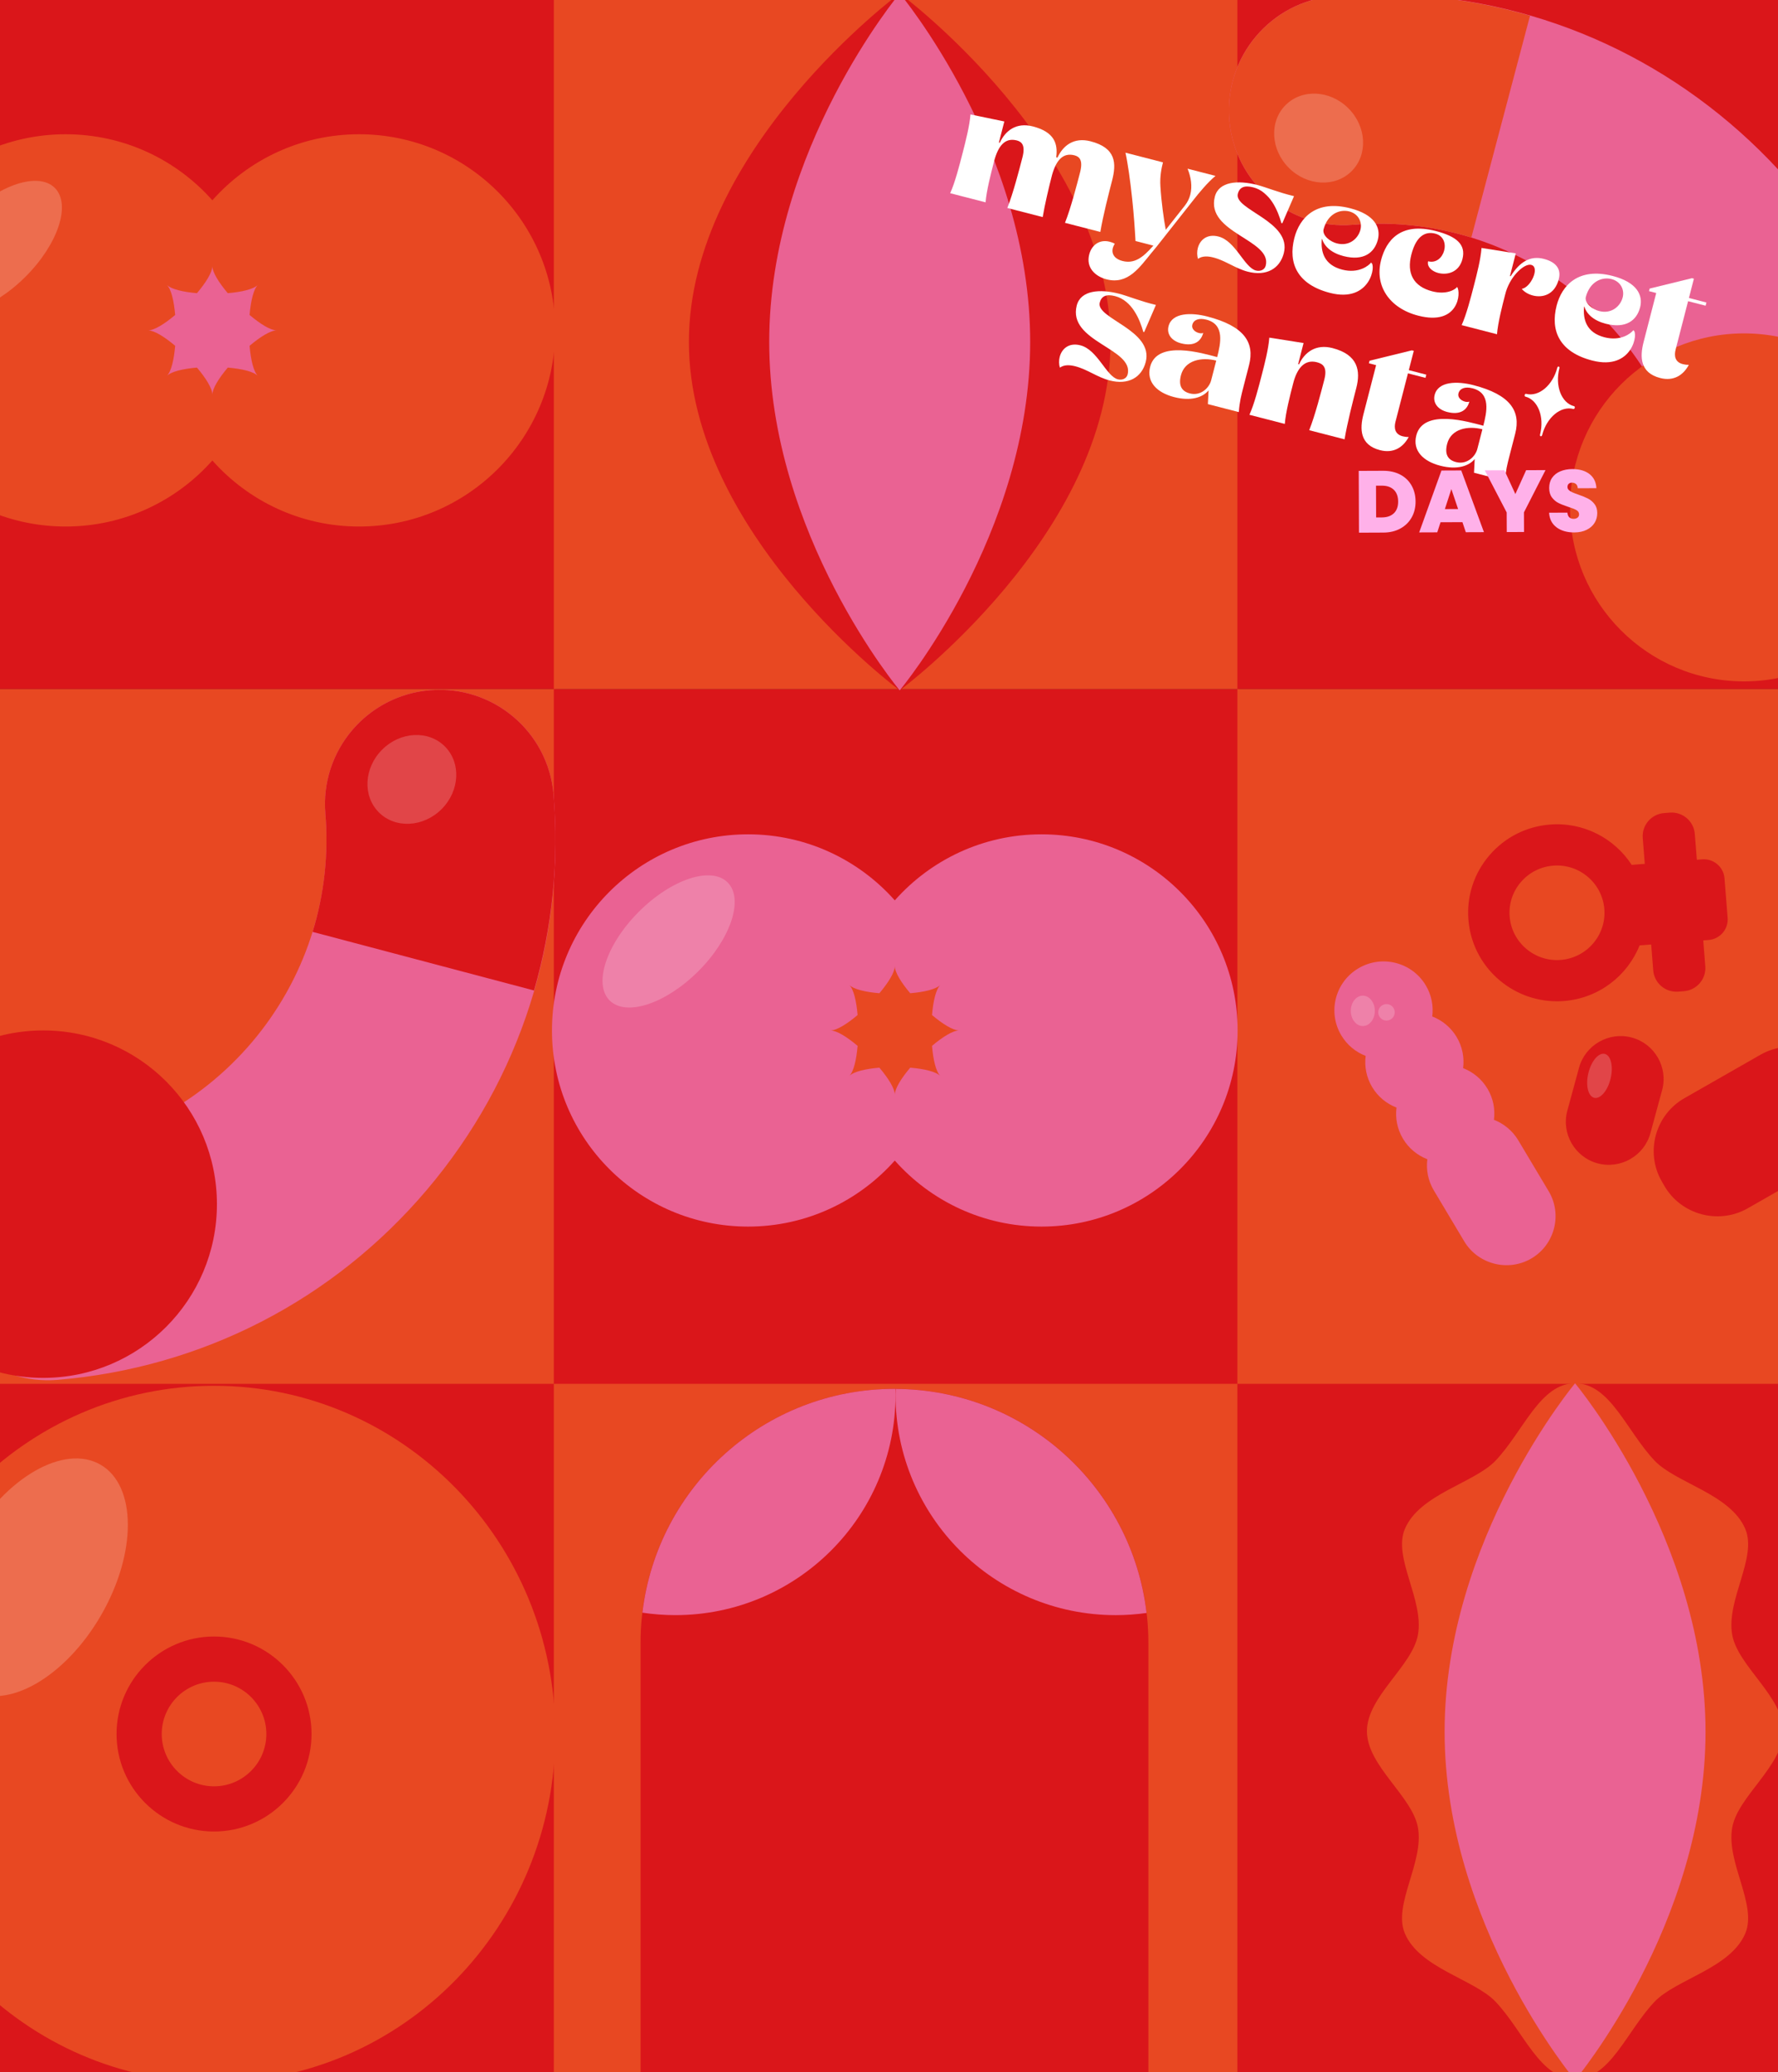
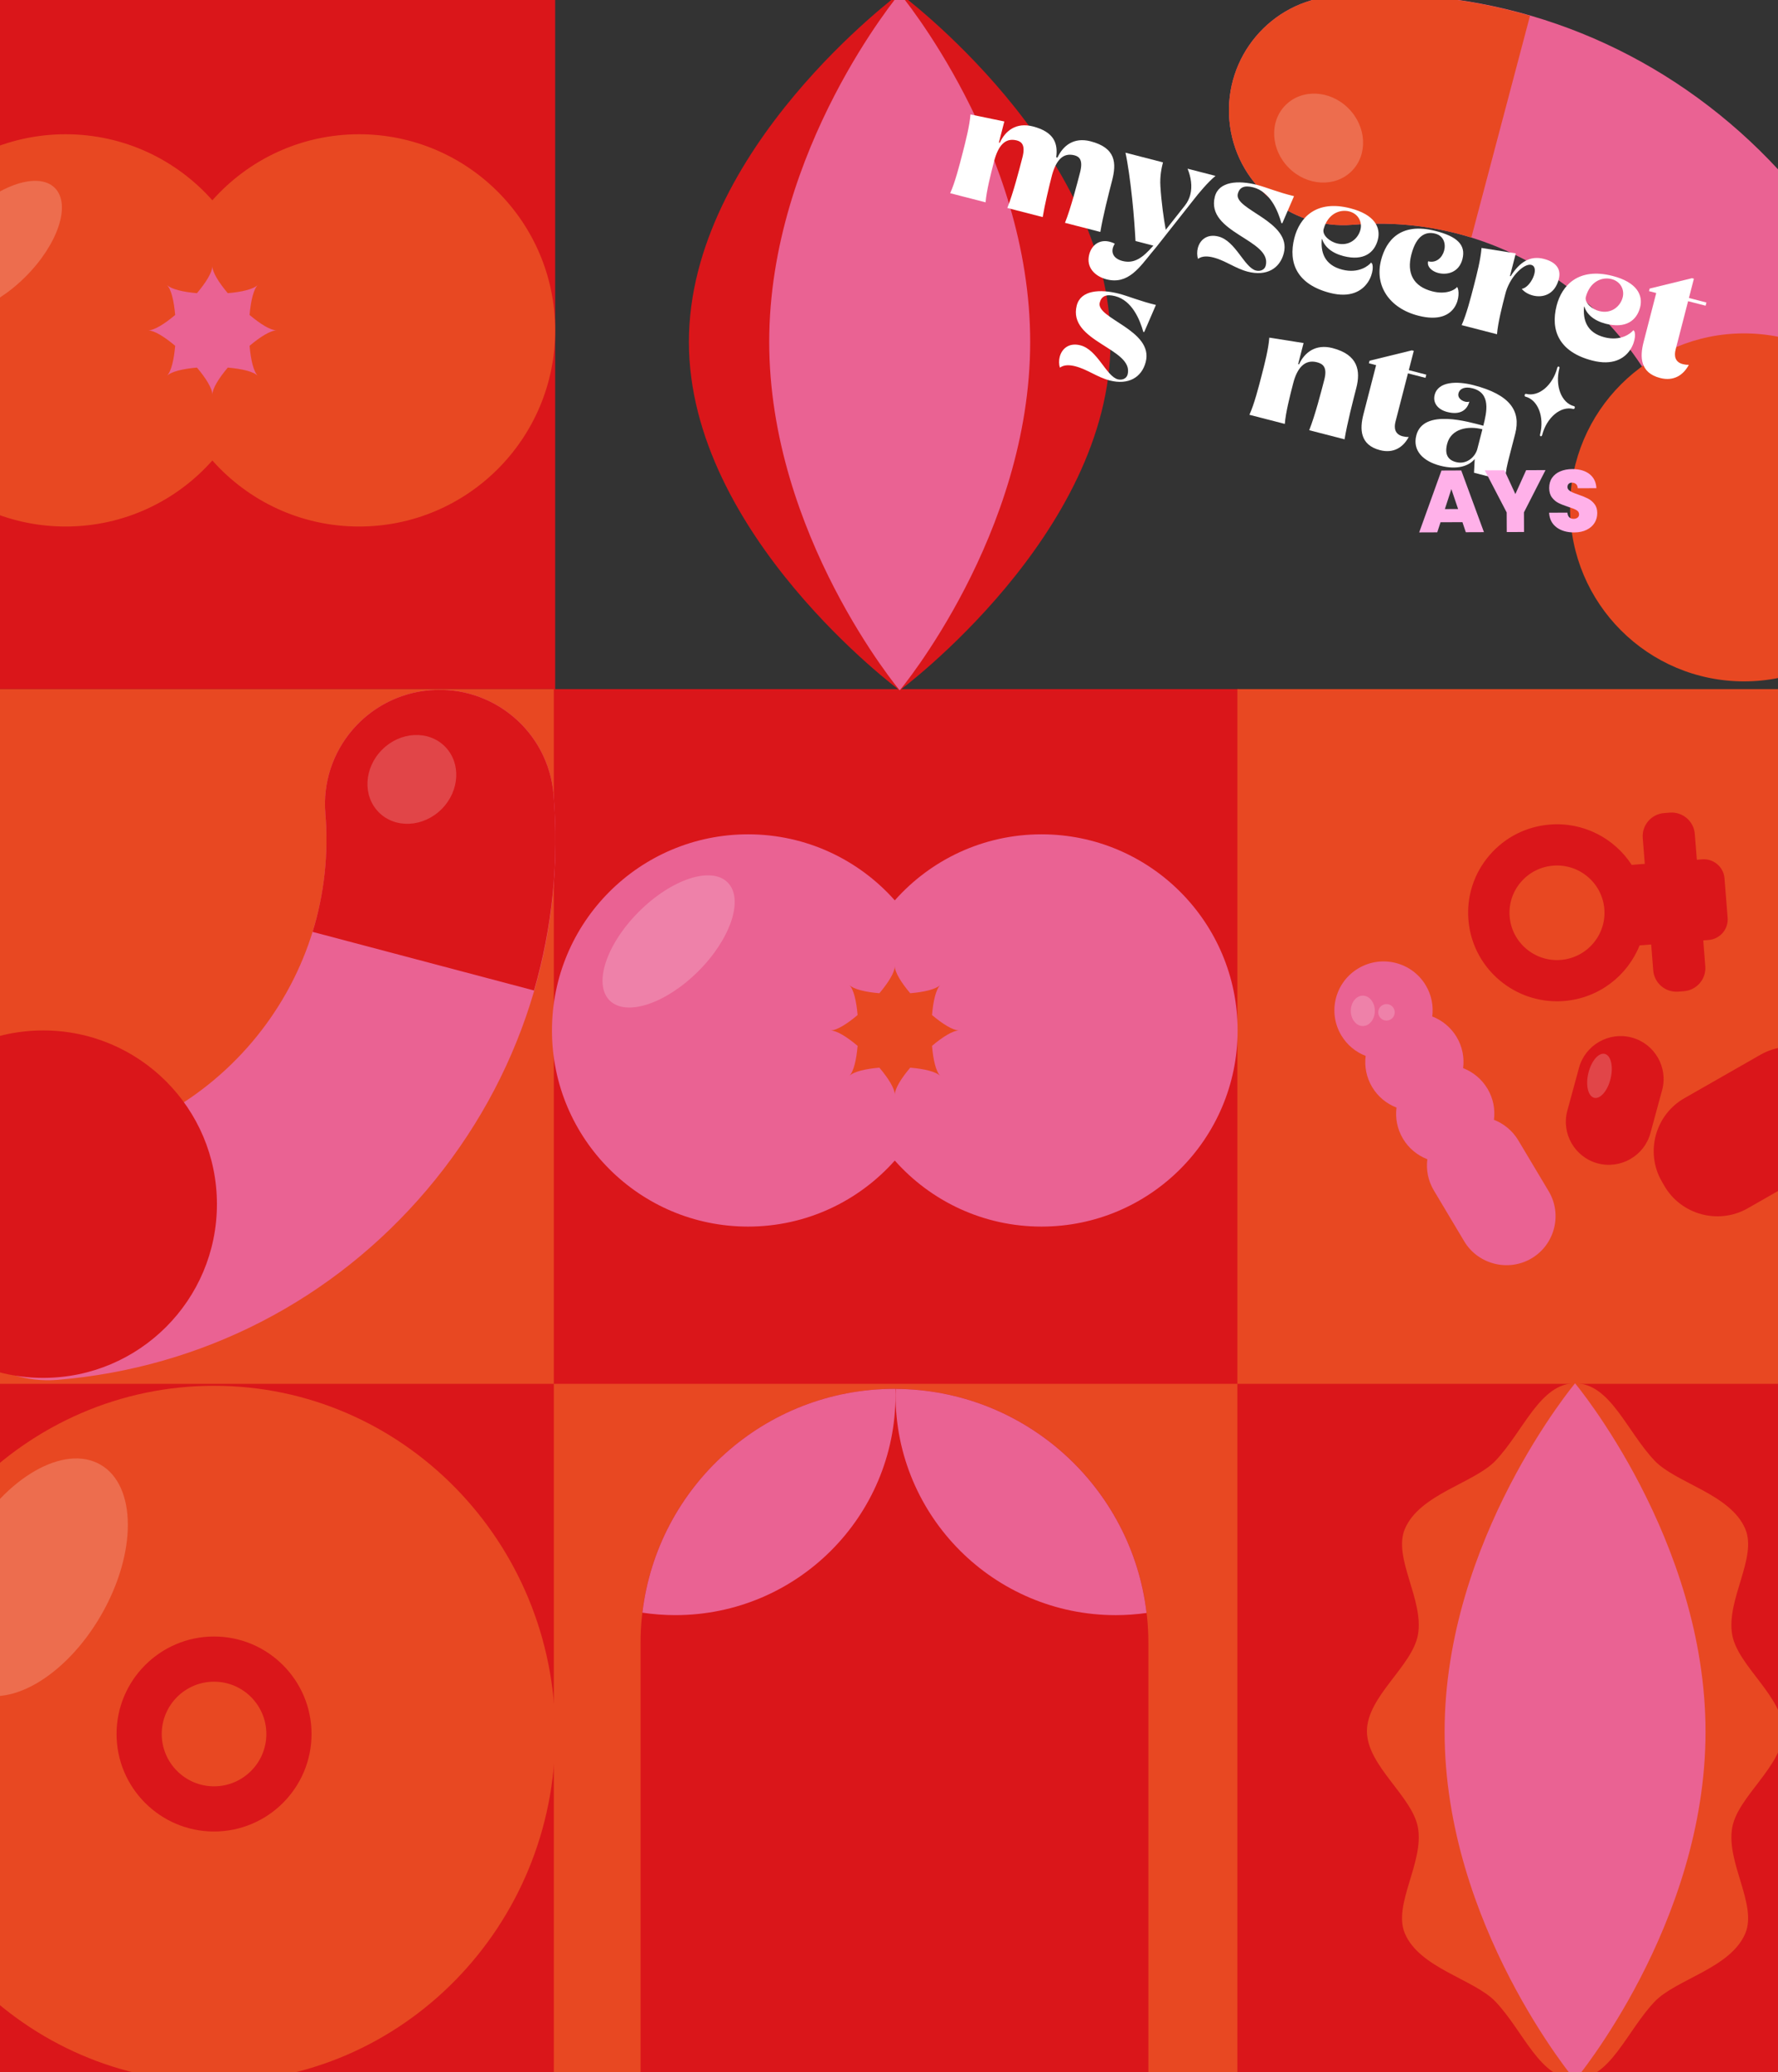
<svg xmlns="http://www.w3.org/2000/svg" viewBox="0 0 1041.74 1214.04">
  <rect x="0" y="0" width="1041.74" height="1214.04" fill="#333333" stroke="none" />
  <defs>
    <style>
      .cls-1 {
        opacity: .2;
      }

      .cls-1, .cls-2 {
        fill: #fff;
      }

      .cls-3 {
        fill: #e84822;
      }

      .cls-4 {
        fill: #ffb1e9;
      }

      .cls-5 {
        fill: #ea6293;
      }

      .cls-6 {
        fill: #da161a;
      }
    </style>
  </defs>
  <g id="Background">
    <rect class="cls-6" x="-76.02" y="-4.3" width="401.29" height="408.01" />
-     <rect class="cls-3" x="324.48" y="-4.3" width="401.29" height="408.01" />
-     <rect class="cls-6" x="724.98" y="-4.3" width="401.29" height="408.01" />
    <rect class="cls-3" x="-76.02" y="403.7" width="401.29" height="408.01" />
    <rect class="cls-6" x="324.48" y="403.7" width="401.29" height="408.01" />
    <rect class="cls-3" x="724.98" y="403.7" width="401.29" height="408.01" />
    <rect class="cls-6" x="-76.02" y="810.7" width="401.29" height="408.01" />
    <rect class="cls-3" x="324.48" y="810.7" width="401.29" height="408.01" />
    <rect class="cls-6" x="724.98" y="810.7" width="401.29" height="408.01" />
    <path class="cls-3" d="M325.34,1015.83c0,112.67-89.51,204-199.93,204s-199.94-91.34-199.94-204,89.51-204,199.94-204,199.93,91.34,199.93,204" />
    <ellipse class="cls-1" cx="20.78" cy="924.02" rx="76.19" ry="44.39" transform="translate(-789.83 480.01) rotate(-60)" />
    <path class="cls-6" d="M125.41,1072.95c-31.5,0-57.12-25.62-57.12-57.12s25.62-57.12,57.12-57.12,57.12,25.62,57.12,57.12-25.62,57.12-57.12,57.12ZM125.41,985.18c-16.9,0-30.65,13.75-30.65,30.65s13.75,30.65,30.65,30.65,30.65-13.75,30.65-30.65-13.75-30.65-30.65-30.65Z" />
    <path class="cls-5" d="M610.22,488.77c-34.21,0-64.91,14.97-85.96,38.69-21.05-23.72-51.75-38.69-85.96-38.69-63.45,0-114.9,51.44-114.9,114.9s51.44,114.9,114.9,114.9c34.21,0,64.91-14.97,85.96-38.69,21.05,23.72,51.75,38.69,85.96,38.69,63.46,0,114.9-51.44,114.9-114.9s-51.44-114.9-114.9-114.9" />
    <path class="cls-3" d="M546.07,612.7c6.21-5.26,12.27-9.03,15.89-9.03-3.62,0-9.68-3.78-15.89-9.03.68-8.11,2.29-15.06,4.85-17.62-2.56,2.56-9.51,4.17-17.62,4.85-5.26-6.21-9.03-12.27-9.03-15.89,0,3.62-3.78,9.68-9.03,15.89-8.11-.68-15.06-2.29-17.62-4.85,2.56,2.56,4.17,9.51,4.85,17.62-6.21,5.26-12.27,9.03-15.89,9.03,3.62,0,9.68,3.78,15.89,9.03-.68,8.11-2.29,15.06-4.85,17.62,2.56-2.56,9.51-4.17,17.62-4.85,5.26,6.21,9.03,12.27,9.03,15.89,0-3.62,3.78-9.68,9.03-15.89,8.11.68,15.06,2.29,17.62,4.85-2.56-2.56-4.17-9.51-4.85-17.62" />
    <path class="cls-6" d="M672.83,1222.09h-297.53v-259.68c0-82.16,66.6-148.77,148.77-148.77h0c82.16,0,148.77,66.6,148.77,148.77v259.68Z" />
    <path class="cls-5" d="M524.79,813.66c-.03,1.17-.09,2.33-.09,3.51,0,71.26,57.77,129.03,129.03,129.03,6.13,0,12.15-.46,18.05-1.28-8.64-73.68-71.08-130.89-146.99-131.25" />
    <path class="cls-5" d="M524.07,813.64h0c-76.18,0-138.95,57.28-147.69,131.11,6.29.94,12.73,1.44,19.29,1.44,71.26,0,129.03-57.77,129.03-129.03,0-1.18-.06-2.34-.09-3.51-.18,0-.36-.01-.54-.01" />
    <path class="cls-3" d="M1044.8,1014.18c0,20.27-26.59,38.09-29.88,56.44-3.68,20.52,14.78,45.1,7.66,62.01-8.59,20.44-40.72,26.91-53.15,40.03-16.42,17.33-26.05,45.32-46.59,45.32-20.54,0-30.17-28-46.59-45.33-12.43-13.12-44.56-19.59-53.15-40.03-7.11-16.92,11.35-41.49,7.67-62.01-3.29-18.35-29.88-36.17-29.88-56.44s26.59-38.09,29.88-56.44c3.68-20.52-14.78-45.1-7.66-62.01,8.59-20.44,40.72-26.91,53.15-40.03,16.42-17.33,26.05-45.32,46.59-45.32,20.54,0,30.17,28,46.59,45.33,12.43,13.12,44.56,19.59,53.15,40.03,7.11,16.92-11.35,41.49-7.67,62.01,3.29,18.35,29.88,36.17,29.88,56.44Z" />
    <path class="cls-5" d="M999.28,1014.5c0,112.73-76.44,204.12-76.44,204.12,0,0-76.44-91.39-76.44-204.12s76.44-204.12,76.44-204.12c0,0,76.44,91.39,76.44,204.12" />
    <path class="cls-3" d="M210.38,78.65c-34.21,0-64.91,14.97-85.96,38.69-21.05-23.72-51.75-38.69-85.96-38.69-63.45,0-114.9,51.44-114.9,114.9s51.44,114.9,114.9,114.9c34.21,0,64.91-14.97,85.96-38.69,21.05,23.72,51.75,38.69,85.96,38.69,63.46,0,114.9-51.44,114.9-114.9s-51.44-114.9-114.9-114.9" />
    <path class="cls-5" d="M146.23,202.58c6.21-5.26,12.27-9.03,15.89-9.03-3.62,0-9.68-3.78-15.89-9.03.68-8.11,2.29-15.06,4.85-17.62-2.56,2.56-9.51,4.17-17.62,4.85-5.26-6.21-9.03-12.27-9.03-15.89,0,3.62-3.78,9.68-9.03,15.89-8.11-.68-15.06-2.29-17.62-4.85,2.56,2.56,4.17,9.51,4.85,17.62-6.21,5.26-12.27,9.03-15.89,9.03,3.62,0,9.68,3.78,15.89,9.03-.68,8.11-2.29,15.06-4.85,17.62,2.56-2.56,9.51-4.17,17.62-4.85,5.26,6.21,9.03,12.27,9.03,15.89,0-3.62,3.78-9.68,9.03-15.89,8.11.68,15.06,2.29,17.62,4.85-2.56-2.56-4.17-9.51-4.85-17.62" />
    <ellipse class="cls-1" cx="-2.45" cy="144.66" rx="48.89" ry="24.64" transform="translate(-103 40.64) rotate(-45)" />
    <path class="cls-6" d="M650.65,200.29c0,112.75-123.51,204.15-123.51,204.15,0,0-123.51-91.4-123.51-204.15S527.14-3.86,527.14-3.86c0,0,123.51,91.4,123.51,204.15" />
    <ellipse class="cls-1" cx="391.74" cy="551.52" rx="48.89" ry="24.64" transform="translate(-275.24 438.54) rotate(-45)" />
    <path class="cls-5" d="M-38.7,747.25c3.08,36.84,35.5,64.21,72.42,61.12,84.69-7.07,161.55-46.64,216.44-111.4,54.89-64.76,81.23-146.97,74.17-231.48-3.08-36.84-35.5-64.21-72.42-61.12-36.92,3.08-64.35,35.45-61.27,72.29,8.43,100.9-66.97,189.85-168.07,198.3-36.92,3.08-64.35,35.45-61.27,72.29Z" />
    <path class="cls-6" d="M324.33,465.49c3.24,38.77-.7,77.71-11.44,114.76l-129.73-34.33c6.85-22.26,9.44-45.8,7.48-69.27-3.08-36.84,24.35-69.21,61.27-72.29,36.92-3.08,69.34,24.28,72.42,61.12Z" />
    <path class="cls-5" d="M603.59,200.29c0,112.75-76.45,204.15-76.45,204.15,0,0-76.45-91.4-76.45-204.15S527.14-3.86,527.14-3.86c0,0,76.45,91.4,76.45,204.15" />
    <circle class="cls-6" cx="25.33" cy="705.43" r="101.77" />
    <ellipse class="cls-1" cx="241.31" cy="456.59" rx="27.33" ry="24.64" transform="translate(-252.18 304.37) rotate(-45)" />
    <path class="cls-5" d="M1063.73,361.38c36.9-3.08,64.31-35.56,61.22-72.54-7.09-84.83-46.71-161.82-111.58-216.8C948.5,17.06,866.16-9.32,781.5-2.25c-36.9,3.08-64.31,35.56-61.22,72.54,3.09,36.98,35.51,64.46,72.41,61.37,101.06-8.44,190.16,67.08,198.62,168.35,3.09,36.98,35.51,64.46,72.41,61.37Z" />
    <path class="cls-3" d="M781.5-2.25c38.84-3.24,77.84.71,114.95,11.46l-34.38,129.94c-22.3-6.86-45.88-9.45-69.38-7.49-36.9,3.08-69.32-24.39-72.41-61.37-3.09-36.98,24.32-69.45,61.22-72.54Z" />
    <circle class="cls-3" cx="1021.84" cy="297.24" r="101.93" />
    <ellipse class="cls-1" cx="772.59" cy="80.9" rx="24.68" ry="27.37" transform="translate(169.08 570) rotate(-45)" />
    <g>
      <path class="cls-6" d="M914.44,562.35c-15.28,1.22-28.72-10.21-29.93-25.43-.59-7.38,1.75-14.54,6.58-20.17,4.82-5.63,11.56-9.05,18.97-9.63,15.29-1.22,28.72,10.21,29.93,25.43,1.21,15.23-10.25,28.6-25.55,29.8M1012.23,537.69l-1.84-23.18c-.53-6.62-6.39-11.61-13.04-11.08l-3.16.25-1.2-15.15c-.59-7.48-7.16-13.06-14.67-12.47l-3.31.26c-7.51.59-13.11,7.13-12.52,14.61l1.2,15.14-7.67.6c-10.06-15.5-28.14-25.18-47.87-23.62-13.87,1.09-26.47,7.49-35.5,18.03-9.03,10.53-13.4,23.94-12.3,37.74,2.15,27.12,25,47.77,51.87,47.76,1.37,0,2.75-.05,4.14-.16,20.41-1.61,37.17-14.8,44.28-32.57l6.8-.53,1.2,15.14c.59,7.48,7.16,13.06,14.67,12.47l3.31-.26c7.51-.59,13.11-7.13,12.52-14.61l-1.2-15.14,3.16-.25c6.65-.52,11.66-6.37,11.13-12.98" />
      <path class="cls-5" d="M839.16,595.49c.78-6.12-.38-12.52-3.79-18.24-8.12-13.61-25.79-18.08-39.46-9.99-13.67,8.09-18.16,25.68-10.04,39.29,3.41,5.71,8.51,9.79,14.28,12.03-.78,6.12.38,12.53,3.79,18.24,3.41,5.71,8.51,9.79,14.28,12.03-.78,6.12.38,12.53,3.79,18.24,3.41,5.71,8.51,9.79,14.28,12.03-.78,6.11.38,12.52,3.79,18.23,0,0,0,0,0,.01l17.81,29.83c8.09,13.55,25.85,18.05,39.46,9.99,13.61-8.06,18.13-25.74,10.04-39.3l-17.81-29.83h0c-3.41-5.71-8.5-9.79-14.27-12.03.78-6.12-.38-12.52-3.79-18.24-3.41-5.71-8.51-9.79-14.28-12.03.78-6.12-.38-12.52-3.79-18.24-3.41-5.71-8.51-9.79-14.28-12.03" />
      <circle class="cls-1" cx="812.35" cy="593.05" r="4.83" />
      <path class="cls-6" d="M956.1,607.83h0c-13.39-3.61-27.31,4.34-30.94,17.67l-6.86,25.21c-3.63,13.33,4.36,27.19,17.74,30.81,13.39,3.61,27.31-4.34,30.94-17.67l6.86-25.21c3.63-13.33-4.36-27.19-17.74-30.81" />
      <path class="cls-6" d="M1081.88,633.67l-1.48-2.58c-9.81-17.02-31.82-22.96-48.92-13.2l-44.59,25.47c-17.1,9.76-23.06,31.68-13.26,48.71l1.48,2.58c9.81,17.02,31.82,22.97,48.91,13.2l44.59-25.47c17.1-9.76,23.06-31.68,13.26-48.71" />
      <ellipse class="cls-1" cx="937.13" cy="630.24" rx="13.23" ry="6.71" transform="translate(106.22 1395.1) rotate(-76.55)" />
      <ellipse class="cls-1" cx="798.48" cy="592.18" rx="7.04" ry="8.9" />
    </g>
  </g>
  <g id="Grafica">
    <g>
      <g>
        <path class="cls-2" d="M556.71,113.2c2.79-6.11,5.37-16.1,7.21-23.25,1.82-7.06,4.15-16.11,4.69-22.9l19.83,4.11-3.18,12.34.52.13c3.27-7.09,9.64-12.08,19.38-9.57,12.54,3.23,14.76,10.04,13.68,18.09l.73.19c3.27-7.09,9.64-12.08,19.38-9.57,15.03,3.87,15.22,12.97,12.62,23.04-1.85,7.16-5.37,20.82-6.87,30.07l-20.72-5.34c3.42-8.56,7-22.41,8.84-29.56,1.85-7.16-.38-9.24-3.28-9.99-6.73-1.74-10.69,2.87-13.13,11.48-1.92,7.44-4.26,17.38-5.49,24.7l-20.72-5.34c3.42-8.56,6.99-22.41,8.84-29.57,1.85-7.16-.38-9.24-3.28-9.99-6.94-1.79-10.99,3.19-13.37,12.42-1.85,7.16-4.4,17.05-4.93,23.84l-20.72-5.34Z" />
        <path class="cls-2" d="M675,147.72c-7.24,8.78-14.01,19.19-26.65,15.93-6.53-1.68-12.18-6.76-10.17-14.58,1.43-5.56,6.07-8.98,11.98-7.46,1.04.27,2.05.63,3.01,1.18-2.74,4.21-1.44,8.57,4.47,10.09,6.84,1.76,11.84-1.77,18.12-8.99l-10.46-2.7c-.37-6.72-.94-15.21-1.94-24.61-1.12-10.64-2.61-21.17-3.94-27.13l21.97,5.66c-.8,3.11-1.88,8.15-1.5,13.98.53,9.08,2.02,19.61,3.14,25.52l11.33-14.36c1.49-1.93,2.46-3.99,3.05-6.25,1.24-4.8.43-10.24-1.61-15.18l16.37,4.22c-4.51,3.76-9.44,9.62-13.08,14.31l-21.34,27.05-2.73,3.31Z" />
        <path class="cls-2" d="M701.82,145.29c1.19-4.62,5.28-8.48,12.12-6.72,10.05,2.59,15.1,18.16,21.94,19.92,2.49.64,5.08-.4,5.71-2.85,3.93-15.26-35.29-19.15-29.8-40.43,2.31-8.95,13.57-9.76,24.76-6.88,5.49,1.42,12.56,4.44,21.62,6.58l-6.87,15.91-.52-.13c-2.02-7.15-6.54-18.36-16.49-20.93-5.18-1.34-8.05-.07-9.05,3.79-2.41,9.33,31.76,16.12,26.95,34.78-2.33,9.04-10.15,13.66-21.14,10.82-7.15-1.84-13.03-6.47-20.07-8.29-3.32-.86-6.59-1-9.04.78-.65-1.77-.66-4.29-.13-6.36Z" />
        <path class="cls-2" d="M774.46,140.01c-.73,7.55,1.38,15.22,11.95,17.95,9.74,2.51,15.67-2.49,16.86-4.09,3.21.83-.08,23.89-24.02,17.72-19.17-4.94-24.68-17.42-20.87-32.2,3.04-11.77,12.67-22.55,32.77-17.37,14.4,3.71,17.96,11.36,16.13,18.43-1.94,7.54-8.23,12.64-20.15,9.57-6.94-1.79-11.16-5.59-12.46-9.95l-.21-.05ZM783.3,142.59c7.25,1.87,12.44-2.82,13.78-8,1.19-4.62-1.34-9.39-6.52-10.72-5.49-1.42-12.7,1.25-15.13,10.67-.59,3.57,3.93,7.04,7.87,8.06Z" />
        <path class="cls-2" d="M809.15,152.48c3.04-11.78,11.53-22.44,32.05-17.15,12.02,3.1,17.88,7.82,15.64,16.49-1.99,7.72-8.85,9.47-14.14,8.11-3.83-.99-6.77-3.75-5.97-6.86,9.53,2.46,14.12-13.64,4.18-16.2-5.29-1.36-11,.68-13.99,12.26-2.82,10.93,1.15,18.68,12.24,21.54,8.29,2.14,13.4-.96,14.59-2.57,2.35,3.32,1.04,22.97-22.79,16.83-17.1-4.41-25.62-17.66-21.8-32.44Z" />
        <path class="cls-2" d="M882.03,171.97c-1.85,7.16-4.4,17.05-4.93,23.84l-20.72-5.34c2.79-6.11,5.37-16.1,7.21-23.25,1.82-7.06,3.91-15.17,4.45-21.96l20.07,3.17-3.42,13.28.42.11c5.26-8.39,11.44-12.22,19.42-10.16,7.46,1.92,10.24,6.16,8.76,11.9-2.36,9.14-9.47,11.02-15.17,9.55-2.69-.69-5.09-2.12-6.51-3.89,5.28-.75,10.81-12.78,5.5-14.05-3.73-.96-11.67,5.83-14.74,15.59l-.32,1.22Z" />
        <path class="cls-2" d="M928.12,179.64c-.73,7.55,1.38,15.22,11.95,17.95,9.74,2.51,15.67-2.49,16.86-4.09,3.21.83-.08,23.89-24.02,17.72-19.17-4.94-24.68-17.42-20.87-32.2,3.04-11.77,12.67-22.55,32.77-17.37,14.4,3.71,17.96,11.36,16.13,18.43-1.94,7.54-8.23,12.64-20.15,9.57-6.94-1.79-11.16-5.59-12.46-9.95l-.21-.05ZM936.96,182.22c7.25,1.87,12.44-2.82,13.78-8,1.19-4.62-1.34-9.39-6.52-10.72-5.49-1.42-12.7,1.25-15.13,10.67-.59,3.57,3.93,7.04,7.87,8.06Z" />
        <path class="cls-2" d="M970.41,171.66l-4.25-1.1.39-1.51,24.77-6.07,1.14.29-2.91,11.3,10.26,2.65-.49,1.88-10.26-2.65-7.31,28.35c-.92,3.58-.45,7.32,4.21,8.52.93.24,2.1.44,3.54.41-3.21,6-8.82,9.78-16.8,7.72-11.92-3.07-11.91-12.51-9.73-20.99l7.43-28.82Z" />
        <path class="cls-2" d="M620.91,209.02c1.19-4.62,5.28-8.48,12.12-6.72,10.05,2.59,15.1,18.16,21.94,19.92,2.49.64,5.08-.4,5.71-2.85,3.93-15.26-35.29-19.15-29.8-40.43,2.31-8.95,13.57-9.76,24.76-6.88,5.49,1.42,12.56,4.44,21.62,6.58l-6.87,15.91-.52-.13c-2.02-7.15-6.54-18.36-16.49-20.93-5.18-1.34-8.05-.07-9.04,3.79-2.41,9.33,31.76,16.13,26.95,34.78-2.33,9.04-10.15,13.66-21.14,10.82-7.15-1.84-13.03-6.47-20.08-8.29-3.32-.85-6.59-1-9.04.78-.65-1.77-.66-4.29-.13-6.36Z" />
-         <path class="cls-2" d="M708.11,228.69c-3.52,4.22-10.39,6.46-20.24,3.92-9.84-2.54-16.31-8.73-13.98-17.77,4.13-16.01,31.27-7.71,38.73-5.78l.52.13c2.04-7.91,4.6-19.11-6.28-21.91-4.46-1.15-7.53.07-8.28,2.99-.61,2.35,1.56,4.22,3.84,4.81.93.24,1.81.27,2.55-.04-1.24,4.8-5.19,8.11-12.96,6.1-5.59-1.44-8.55-5.42-7.36-10.03,2.06-8.01,13.26-8.13,22.69-5.7,21.66,5.58,27.9,15.23,24.5,28.42l-3.4,13.19c-1.12,4.33-2.21,8.57-2.61,14.4l-18.13-4.68.41-8.03ZM712.6,211.26c-8.5-2.19-18.37-.32-20.66,8.54-1.55,6.03.33,9.43,5.2,10.68,6.53,1.68,11.37-3.4,12.47-7.63l2.99-11.59Z" />
        <path class="cls-2" d="M732.04,243c2.79-6.11,5.37-16.1,7.21-23.25,1.82-7.06,3.91-15.17,4.45-21.96l20.07,3.17-3.18,12.34.52.13c3.27-7.09,9.84-12.03,19.58-9.52,15.03,3.87,16.57,13.31,13.97,23.39-1.85,7.16-5.37,20.82-6.87,30.07l-20.72-5.34c3.42-8.56,6.99-22.41,8.84-29.57,1.85-7.16-.59-9.29-4.32-10.25-6.94-1.79-11.51,3.06-13.89,12.29-1.85,7.16-4.4,17.05-4.93,23.84l-20.72-5.34Z" />
        <path class="cls-2" d="M806.29,213.93l-4.25-1.1.39-1.51,24.77-6.07,1.14.29-2.92,11.3,10.26,2.65-.49,1.88-10.26-2.65-7.31,28.35c-.92,3.58-.45,7.32,4.21,8.52.93.24,2.1.44,3.54.41-3.21,6-8.82,9.78-16.8,7.72-11.92-3.07-11.91-12.51-9.73-20.99l7.43-28.82Z" />
        <path class="cls-2" d="M864.05,268.9c-3.52,4.22-10.4,6.46-20.24,3.92-9.84-2.54-16.32-8.73-13.98-17.77,4.13-16.01,31.27-7.71,38.73-5.78l.52.13c2.04-7.91,4.6-19.11-6.28-21.91-4.46-1.15-7.53.07-8.29,2.99-.61,2.35,1.56,4.22,3.84,4.81.93.24,1.81.27,2.55-.04-1.24,4.8-5.19,8.11-12.96,6.1-5.6-1.44-8.55-5.42-7.36-10.03,2.06-8.01,13.26-8.13,22.69-5.7,21.66,5.58,27.9,15.23,24.5,28.42l-3.4,13.19c-1.12,4.33-2.21,8.57-2.61,14.4l-18.13-4.68.41-8.03ZM868.55,251.48c-8.5-2.19-18.37-.32-20.66,8.54-1.55,6.03.33,9.43,5.2,10.68,6.53,1.68,11.38-3.4,12.47-7.63l2.99-11.59Z" />
      </g>
      <g>
-         <path class="cls-4" d="M820.42,278.04c2.87,1.51,5.07,3.63,6.62,6.37s2.33,5.86,2.35,9.39c.01,3.49-.75,6.61-2.3,9.35-1.55,2.75-3.75,4.9-6.6,6.47-2.85,1.57-6.16,2.36-9.93,2.38l-14.33.06-.14-36.2,14.33-.06c3.8-.01,7.13.73,10,2.25ZM816.69,300.67c1.67-1.62,2.5-3.89,2.49-6.84-.01-2.98-.86-5.28-2.54-6.9-1.68-1.62-4-2.42-6.94-2.41h-3.49s.07,18.6.07,18.6h3.49c2.94-.03,5.25-.84,6.92-2.46Z" />
        <path class="cls-4" d="M856.86,305.9l-12.84.05-1.93,5.91-10.58.04,13.05-36.25,11.6-.05,13.29,36.15-10.63.04-1.97-5.9ZM854.31,298.21l-3.95-11.69-3.8,11.72,7.75-.03Z" />
        <path class="cls-4" d="M905.52,275.41l-12.63,24.75.05,11.5-10.12.04-.05-11.5-12.83-24.65,11.5-.05,6.42,13.94,6.31-13.99,11.35-.05Z" />
        <path class="cls-4" d="M912.02,308.94c-2.71-1.99-4.18-4.85-4.4-8.58l10.73-.04c.11,1.27.49,2.19,1.14,2.77.65.58,1.49.87,2.52.86.92,0,1.68-.24,2.28-.7.6-.46.89-1.11.89-1.93,0-1.06-.5-1.88-1.5-2.46s-2.61-1.22-4.83-1.93c-2.36-.78-4.28-1.53-5.73-2.26-1.46-.73-2.73-1.8-3.81-3.22s-1.63-3.27-1.64-5.56c0-2.33.56-4.32,1.72-5.99,1.16-1.66,2.76-2.93,4.81-3.79,2.05-.86,4.38-1.3,6.98-1.31,4.21-.02,7.58.95,10.1,2.91s3.88,4.72,4.06,8.28l-10.94.04c-.04-1.09-.38-1.92-1.01-2.46-.64-.54-1.45-.82-2.44-.81-.75,0-1.37.23-1.85.67-.48.45-.71,1.08-.71,1.9,0,.69.27,1.27.8,1.77.53.5,1.19.92,1.98,1.28s1.96.81,3.5,1.35c2.3.78,4.19,1.55,5.68,2.31,1.49.76,2.78,1.84,3.86,3.22,1.08,1.38,1.63,3.13,1.64,5.26,0,2.16-.52,4.09-1.59,5.81s-2.62,3.07-4.66,4.07c-2.03,1-4.44,1.51-7.21,1.52-4.21.02-7.67-.97-10.38-2.96Z" />
      </g>
      <path class="cls-2" d="M922.26,237.98c-7.42-1.91-11.28-11.91-8.6-22.29.11-.45-.06-.88-.4-.96s-.7.2-.82.65c-2.68,10.38-10.89,17.26-18.31,15.35-.34-.09-.7.2-.82.65s.06.88.4.96c7.4,1.91,11.26,11.87,8.62,22.22l-.02.06h0c-.11.45.06.88.4.96s.7-.2.82-.65c2.68-10.38,10.89-17.26,18.31-15.35.34.09.7-.2.82-.65s-.06-.88-.4-.96Z" />
    </g>
  </g>
</svg>